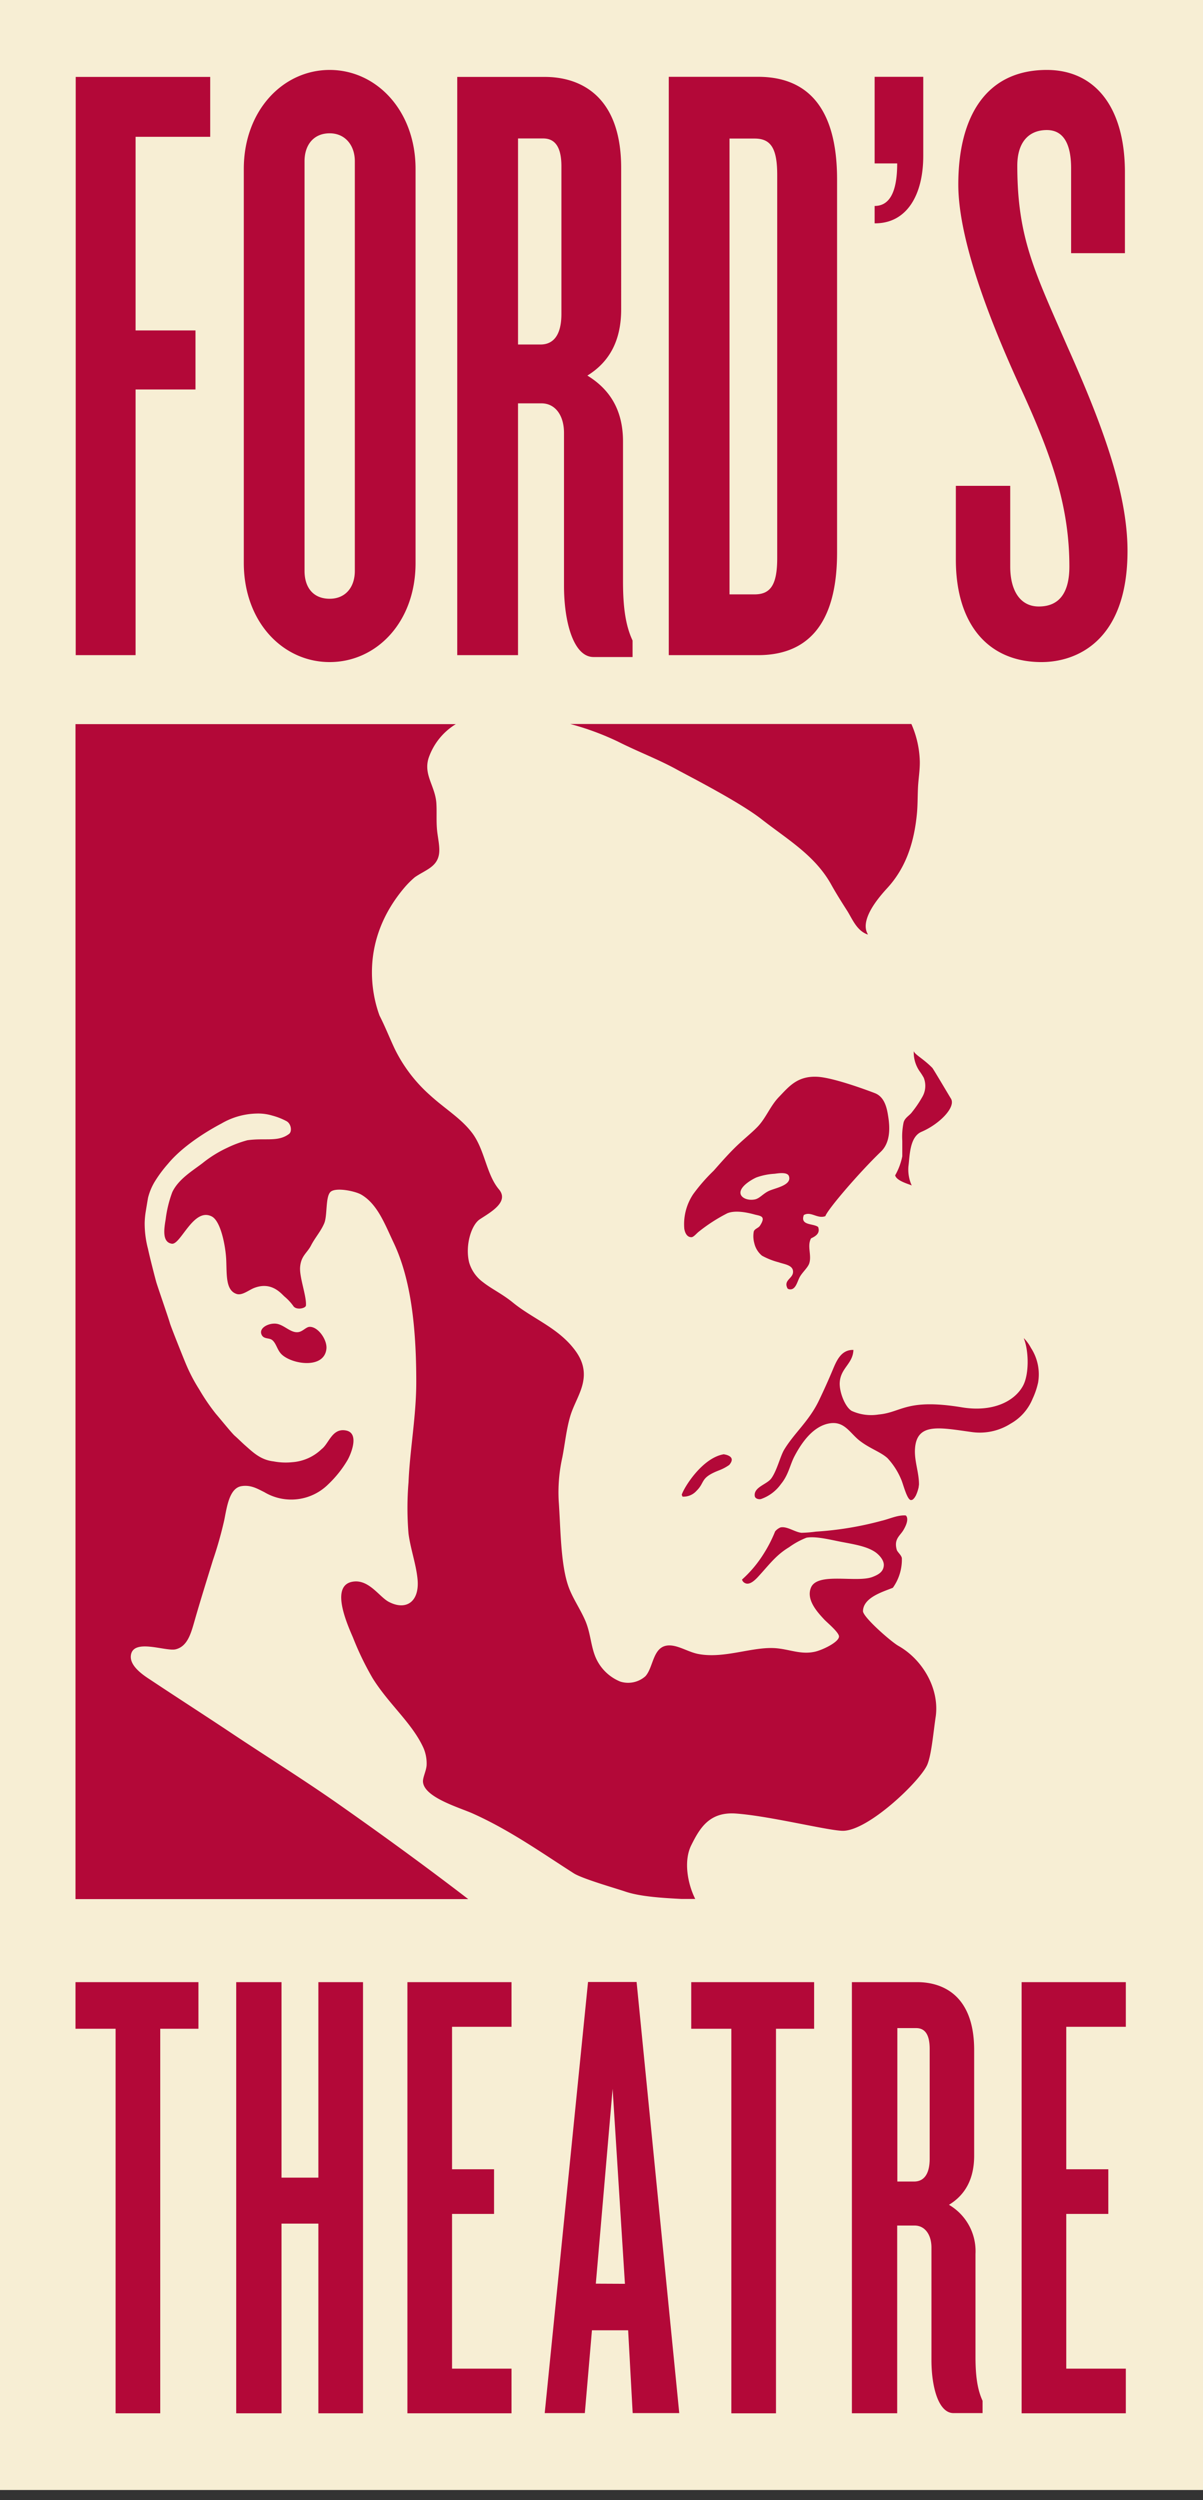
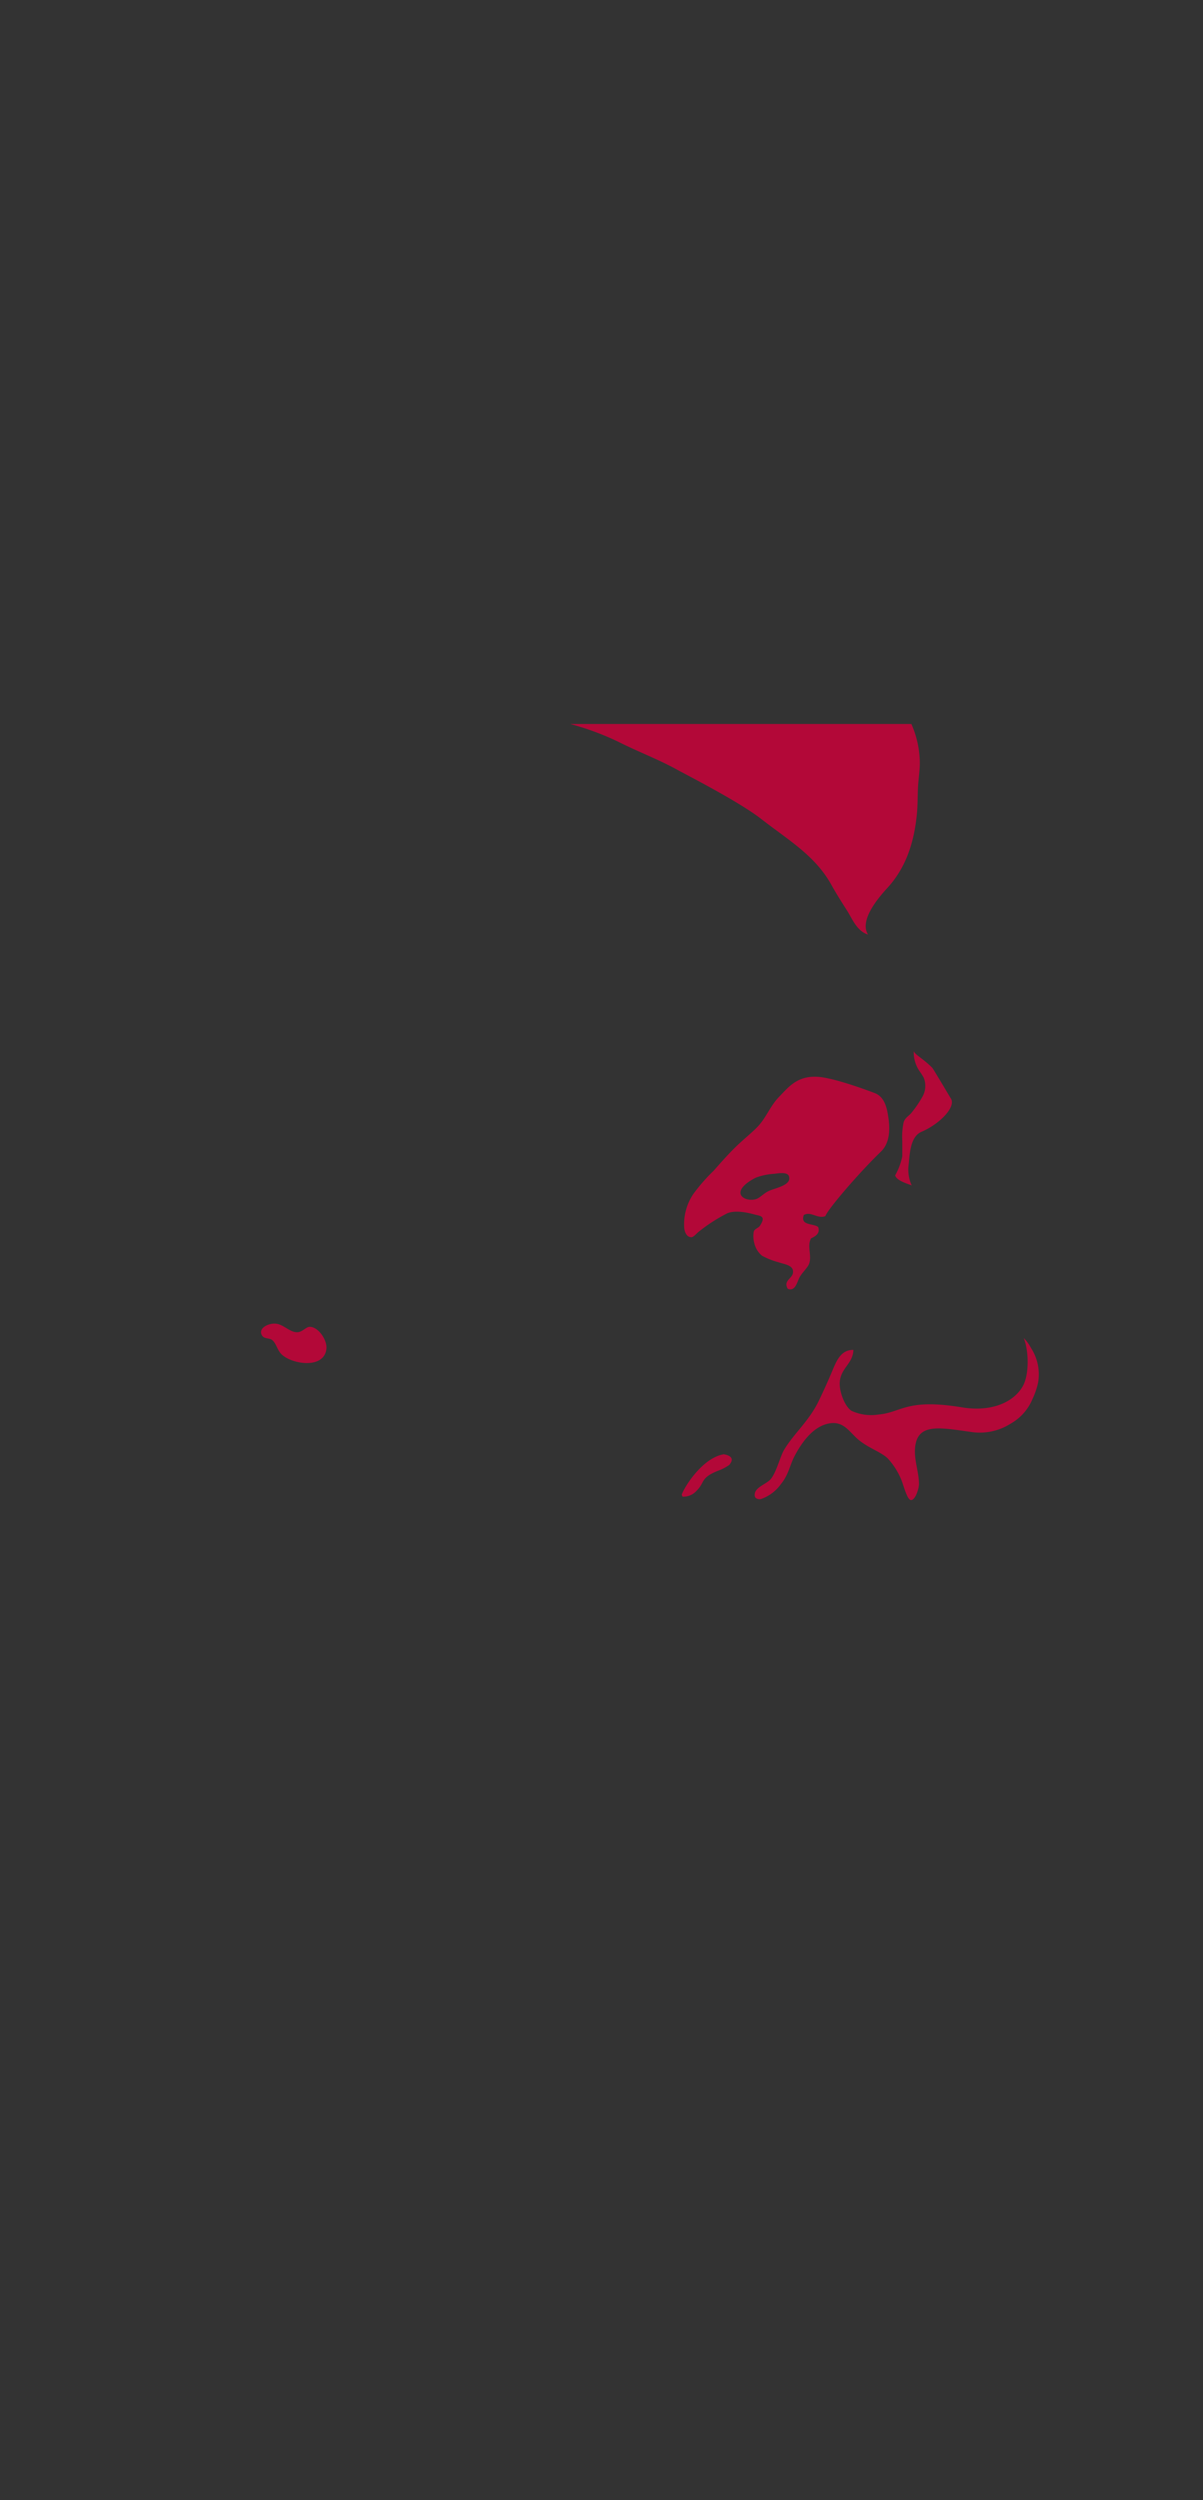
<svg xmlns="http://www.w3.org/2000/svg" width="117" height="243" fill="none">
  <rect width="100%" height="100%" fill="#333333" stroke="none" />
  <g clip-path="url(#clip0_574_15815)">
-     <path d="M117 0H0v242.016h117V0z" fill="#F7EED4" />
-     <path d="M7.342 197.184h3.901v37.376h4.342v-37.376H19.3v-4.531H7.342v4.531zm32.281 37.376h10.125v-4.342h-5.783v-15.037h4.085v-4.342h-4.085v-13.844h5.783v-4.342H39.623v41.907zm55.25-15.483a5.215 5.215 0 00-2.58-4.782c1.634-.991 2.451-2.58 2.451-4.783v-10.254c0-5.347-3.08-6.605-5.535-6.605h-6.357v41.902h4.406V216.31h1.698c.99 0 1.634.881 1.634 2.139v10.932c0 2.644.693 5.159 2.144 5.159h2.827v-1.198c-.495-1.07-.688-2.387-.688-4.278v-9.987zm-4.456-9.248c0 1.485-.565 2.203-1.51 2.203h-1.634v-14.913H89.1c.817 0 1.317.565 1.317 2.015v10.695zm-23.19-12.645h3.901v37.376h4.342v-37.376h3.709v-4.531H67.227v4.531zm-10.037-4.546l-4.213 41.902h3.901l.693-8.051h3.52l.441 8.051h4.53l-4.149-41.902H57.19zm.758 29.321l1.633-18.943 1.198 18.958-2.832-.015zM99.36 234.56h10.134v-4.342h-5.792v-15.037h4.089v-4.342h-4.089v-13.844h5.792v-4.342H99.359v41.907zm-68.396-22.904h-3.585v-19.003h-4.406v41.907h4.406v-18.438h3.585v18.438h4.342v-41.907h-4.342v19.003zM101.301 64.35c3.376 0 8.357-2.025 8.357-10.804 0-5.906-2.703-12.823-5.822-19.804-3.209-7.338-4.897-10.63-4.897-17.636 0-2.362 1.183-3.466 2.872-3.466 1.515 0 2.361 1.183 2.361 3.713v8.254h5.234v-7.848c0-6.436-2.971-9.961-7.595-9.961-5.991 0-8.61 4.644-8.61 11.14 0 5.822 3.629 14.517 6.243 20.166 2.971 6.5 4.56 11.308 4.56 16.962 0 2.476-.931 3.882-2.971 3.882-1.856 0-2.782-1.604-2.782-3.882V47.22h-5.288v7.174c0 6.243 3.11 9.957 8.338 9.957zM50.382 39.203h2.278c1.352 0 2.193 1.183 2.193 2.871v14.854c0 3.545.931 6.931 2.872 6.931h3.797v-1.604c-.673-1.436-.93-3.208-.93-5.738v-13.6c0-3.04-1.263-5.066-3.466-6.413 2.193-1.351 3.287-3.465 3.287-6.436V16.334c0-7.17-4.134-8.858-7.426-8.858H44.47v56.2h5.911V39.203zm0-25.746h2.446c1.1 0 1.773.758 1.773 2.698v14.359c0 2.025-.758 2.97-2.025 2.97h-2.194V13.457zm39.411 1.698V7.466h-4.729v8.417h2.194c0 2.97-.842 4.134-2.194 4.134v1.689c3.125.03 4.729-2.753 4.729-6.55zM81.411 53.72V17.433c0-7.343-3.203-9.967-7.679-9.967h-8.689v56.21h8.69c4.475 0 7.678-2.619 7.678-9.956zM70.95 57.77V13.467h2.445c1.605 0 2.194.99 2.194 3.545v37.213c0 2.53-.59 3.545-2.194 3.545H70.95zm-38.887 6.58c4.555 0 8.353-3.882 8.353-9.62V16.418c0-5.654-3.797-9.62-8.352-9.62s-8.353 3.96-8.353 9.62V54.73c.015 5.738 3.807 9.62 8.352 9.62zm-2.445-48.69c0-1.52.841-2.703 2.445-2.703 1.52 0 2.446 1.183 2.446 2.703v39.832c0 1.604-.925 2.704-2.446 2.704-1.604 0-2.445-1.1-2.445-2.704V15.66zM13.186 37.856h5.827v-5.738h-5.827v-18.82h7.258V7.477H7.364v56.2h5.822v-25.82zm74.176 122.105c-.698-.396-3.441-2.792-3.431-3.372.034-1.332 1.936-1.871 2.906-2.267a4.71 4.71 0 00.876-2.842c0-.292-.435-.624-.495-.842-.302-1.05.307-1.352.644-1.921.654-1.099.262-1.426.208-1.426-.787-.044-1.515.327-2.327.52-2.091.567-4.235.92-6.397 1.055-.463.065-.929.103-1.396.113-.649-.064-1.396-.653-2.035-.524a1.329 1.329 0 00-.53.391c-.3.752-.67 1.475-1.104 2.158a11.613 11.613 0 01-2.114 2.521.513.513 0 00.252.321c.535.322 1.179-.445 1.51-.812.956-1.054 1.6-1.921 2.813-2.653a7.754 7.754 0 011.693-.926c.965-.174 2.475.242 3.57.44 1.332.248 2.327.441 3.084.936.263.169.911.733.867 1.332-.045.599-.495.876-1.104 1.109-1.545.589-5.358-.495-5.981 1.04-.495 1.193.673 2.426 1.277 3.079.287.312 1.485 1.288 1.45 1.684-.039.554-1.628 1.302-2.331 1.46-1.426.327-2.575-.287-4.006-.351-2.223-.099-4.862 1.04-7.322.579-1.085-.198-2.134-.99-3.14-.812-1.316.248-1.267 2.139-2.03 2.971a2.532 2.532 0 01-2.44.52 4.424 4.424 0 01-2.387-2.322c-.495-1.144-.495-2.421-1.044-3.659-.495-1.119-1.169-2.08-1.57-3.144-.817-2.179-.797-5.763-.99-8.417-.078-1.426.04-2.855.351-4.248.258-1.317.387-2.679.758-3.961.327-1.154 1.064-2.243 1.272-3.431.292-1.614-.495-2.713-1.218-3.545-1.624-1.822-3.837-2.654-5.634-4.125-1.035-.841-2.045-1.302-2.906-1.98a3.649 3.649 0 01-1.337-1.916c-.401-1.664.218-3.644 1.045-4.189 1.025-.673 2.886-1.683 1.856-2.906-1.213-1.441-1.366-3.773-2.55-5.407-1.094-1.485-2.653-2.371-4.183-3.772a14.57 14.57 0 01-3.431-4.536c-.495-1.064-.926-2.153-1.446-3.168-.669-1.798-2.075-7.2 2.475-12.512.293-.337.611-.651.951-.94.99-.684 2.065-.961 2.327-2.095.178-.757-.104-1.733-.173-2.614-.07-.881 0-1.773-.06-2.555-.143-1.634-1.247-2.698-.757-4.302a6.219 6.219 0 012.654-3.318H7.342v114.203H45.54c-4.17-3.203-8.501-6.347-12.804-9.363-3.347-2.337-6.882-4.54-10.348-6.852-2.446-1.629-5.159-3.372-7.788-5.119-.767-.495-2.07-1.397-1.857-2.441.307-1.535 3.303-.312 4.298-.495 1.218-.263 1.545-1.605 1.921-2.912.525-1.841 1.193-3.961 1.743-5.753a37.539 37.539 0 001.104-3.896c.262-1.303.495-3.12 1.683-3.308.921-.148 1.604.287 2.209.58a5.108 5.108 0 006.218-.753 10.821 10.821 0 001.862-2.327c.297-.495 1.242-2.634-.119-2.906-1.362-.273-1.664 1.267-2.377 1.802a4.589 4.589 0 01-2.851 1.277 6.323 6.323 0 01-1.832-.079c-1.233-.139-1.98-.862-2.728-1.525-.273-.233-.763-.723-1.045-.965-.282-.243-1.525-1.783-1.837-2.134a19.998 19.998 0 01-1.624-2.382 16.328 16.328 0 01-1.317-2.535c-.208-.495-1.44-3.56-1.535-3.921-.094-.362-1.198-3.545-1.317-3.961-.119-.416-.663-2.535-.802-3.218a9.744 9.744 0 01-.327-2.535c.01-.384.046-.766.11-1.144.054-.332.158-.965.217-1.297a5.678 5.678 0 01.723-1.684c.363-.575.772-1.119 1.223-1.628 1.688-2.035 4.575-3.585 5.199-3.912a7.058 7.058 0 013.376-.965 4.763 4.763 0 011.57.198c.467.123.919.299 1.346.525.496.242.59 1.024.278 1.257-1.08.812-2.317.367-4.055.614-.682.184-1.346.433-1.98.743a11.59 11.59 0 00-2.382 1.485c-.99.753-2.352 1.565-2.941 2.822a11.544 11.544 0 00-.639 2.614c-.143.872-.391 2.253.6 2.392.86.119 2.108-3.565 3.881-2.649.886.455 1.347 2.906 1.406 4.218.064 1.431-.07 2.941.99 3.308.55.198 1.208-.382 1.748-.585 1.733-.658 2.649.624 2.97.877.301.256.57.547.803.866.267.456 1.223.258 1.242-.034.07-.892-.633-2.699-.569-3.699.08-1.129.678-1.381 1.065-2.134.386-.752.955-1.376 1.282-2.149.327-.772.099-2.648.639-3.079.54-.431 2.376-.055 2.97.292 1.565.921 2.273 2.832 3.134 4.654 1.674 3.51 2.209 8.15 2.209 13.541 0 3.357-.62 6.556-.753 9.764a30.045 30.045 0 000 4.996c.198 1.485.718 2.896.871 4.357.238 2.223-1.074 3.163-2.787 2.267-.906-.47-1.877-2.119-3.372-1.98-2.396.227-.747 3.985-.114 5.446a28.56 28.56 0 001.916 3.961c1.595 2.555 3.857 4.367 4.952 6.798.223.532.323 1.107.292 1.683-.055.589-.406 1.208-.347 1.634.183 1.485 3.53 2.446 4.818 3.02 3.594 1.604 6.728 3.832 9.823 5.808.826.54 4.154 1.485 5.03 1.787 1.456.495 3.674.624 5.48.718h1.323c-.748-1.485-1.149-3.713-.382-5.233.822-1.644 1.748-3.253 4.333-3.07 3.292.238 8.843 1.639 10.367 1.679 2.476.054 7.6-4.872 8.254-6.437.41-.99.58-3.099.822-4.708.356-2.719-1.312-5.526-3.65-6.838z" fill="#B30838" />
    <path d="M30.117 128.962c-.357 0-.693.495-1.169.52-.698.054-1.302-.694-2.03-.817-.727-.124-1.841.401-1.45 1.109.213.386.703.247.99.46.436.337.495 1.03.99 1.456 1.07.94 4.085 1.361 4.298-.584.099-.852-.792-2.164-1.63-2.144zm70.148 2.045a4.026 4.026 0 00-.669-.926h-.024c.495 1.208.534 3.54-.1 4.649-.86 1.53-2.995 2.53-5.891 2.06-5.447-.901-5.867.495-8.14.693a4.57 4.57 0 01-2.61-.352c-.648-.386-1.202-1.827-1.163-2.728.065-1.44 1.288-1.836 1.332-3.198-1.213-.035-1.653 1.084-2.03 1.98a63.616 63.616 0 01-1.277 2.842c-.966 2.07-2.431 3.224-3.431 4.882-.377.634-.703 2.04-1.248 2.783-.42.584-1.718.841-1.61 1.703.03.282.402.351.595.307a3.987 3.987 0 001.95-1.456c.758-.921.872-1.866 1.328-2.723.698-1.327 1.792-2.877 3.342-3.169 1.55-.292 2.044.991 3.08 1.743.95.713 1.98 1.045 2.618 1.629a6.982 6.982 0 011.337 2.089c.174.377.55 1.936.926 1.981a.312.312 0 00.129-.018.314.314 0 00.109-.071l.064-.065a.97.97 0 00.139-.198.539.539 0 00.06-.104c.118-.256.207-.525.266-.802 0-.089.03-.178.03-.277 0-1.173-.47-2.292-.386-3.466.173-2.54 2.391-2.04 5.476-1.614a5.59 5.59 0 003.827-.812 4.897 4.897 0 002.134-2.421 7.417 7.417 0 00.535-1.574 4.703 4.703 0 00-.698-3.367zm-11.397-28.84a3.234 3.234 0 00.589 1.98c.139.192.266.392.381.599a2.132 2.132 0 01-.153 1.896c-.29.512-.621.998-.99 1.456-.238.332-.679.52-.813.99a6.81 6.81 0 00-.128 1.807v1.486a6.163 6.163 0 01-.694 1.856c.14.575 1.486.887 1.615.991a3.72 3.72 0 01-.322-1.882c.129-.99.104-2.847 1.272-3.342 1.778-.762 3.392-2.431 2.847-3.248-.064-.089-1.723-2.906-1.802-2.97-.896-.907-1.669-1.258-1.802-1.619zm-18.474 39.178c-2.084.346-3.857 3.203-4.09 3.931.022.065.048.128.08.188a1.702 1.702 0 001.366-.574c.847-.832.312-1.258 2.184-1.981.35-.133.683-.31.99-.525.347-.41.391-.787-.302-.99l-.228-.049zm-4.475-66.499c.906.495 6.005 3.1 8.134 4.768 2.535 1.98 5.15 3.49 6.739 6.273.495.896 1.054 1.782 1.629 2.678.495.808.93 1.917 1.98 2.268.045-.114-1.183-1.183 1.872-4.495 1.693-1.837 2.59-4.154 2.891-7.135.09-.827.074-1.718.114-2.61.04-.89.198-1.742.178-2.614a9.586 9.586 0 00-.817-3.609H55.467c1.582.422 3.121.99 4.6 1.693 1.975 1 3.995 1.748 5.852 2.783zm14.353 43.357c.212-.648 3.272-4.218 5.406-6.273 1.12-1.079.792-2.936.649-3.758-.164-.901-.495-1.643-1.258-1.931-.163-.064-3.797-1.46-5.5-1.579-2.016-.134-2.852.965-3.833 1.98-.836.872-1.262 2.07-2.089 2.907-.614.629-1.436 1.267-2.208 2.035-.773.767-1.391 1.485-2.035 2.208a17.301 17.301 0 00-1.98 2.267 5.246 5.246 0 00-.872 3.367c.06.372.248.832.698.822.203 0 .495-.366.698-.525a16.143 16.143 0 012.793-1.802c.733-.297 1.802-.109 2.619.114.57.158 1.193.124.544 1.109-.168.243-.584.297-.608.634-.051.35-.03.708.064 1.049.109.477.371.905.748 1.218a7.025 7.025 0 001.628.644c.495.183 1.357.253 1.392.871.054.718-.99.832-.525 1.689.054 0 .035.039.124.054.643.144.792-.688 1.04-1.158.247-.471.787-.916.935-1.342.267-.802-.233-1.688.178-2.441.401-.188.921-.47.689-1.104-.466-.371-1.773-.114-1.392-1.164.693-.396 1.317.401 2.095.109zm-5.526-2.436c-.564.278-.876.723-1.337.812-.703.134-1.332-.163-1.39-.579-.105-.723 1.281-1.456 1.573-1.569a6.255 6.255 0 011.738-.347c.357-.045 1.243-.198 1.397.228.321.906-1.397 1.163-1.98 1.455z" fill="#B30838" />
  </g>
  <defs>
    <clipPath id="clip0_574_15815">
      <path fill="#fff" d="M0 0h117v242.016H0z" />
    </clipPath>
  </defs>
</svg>